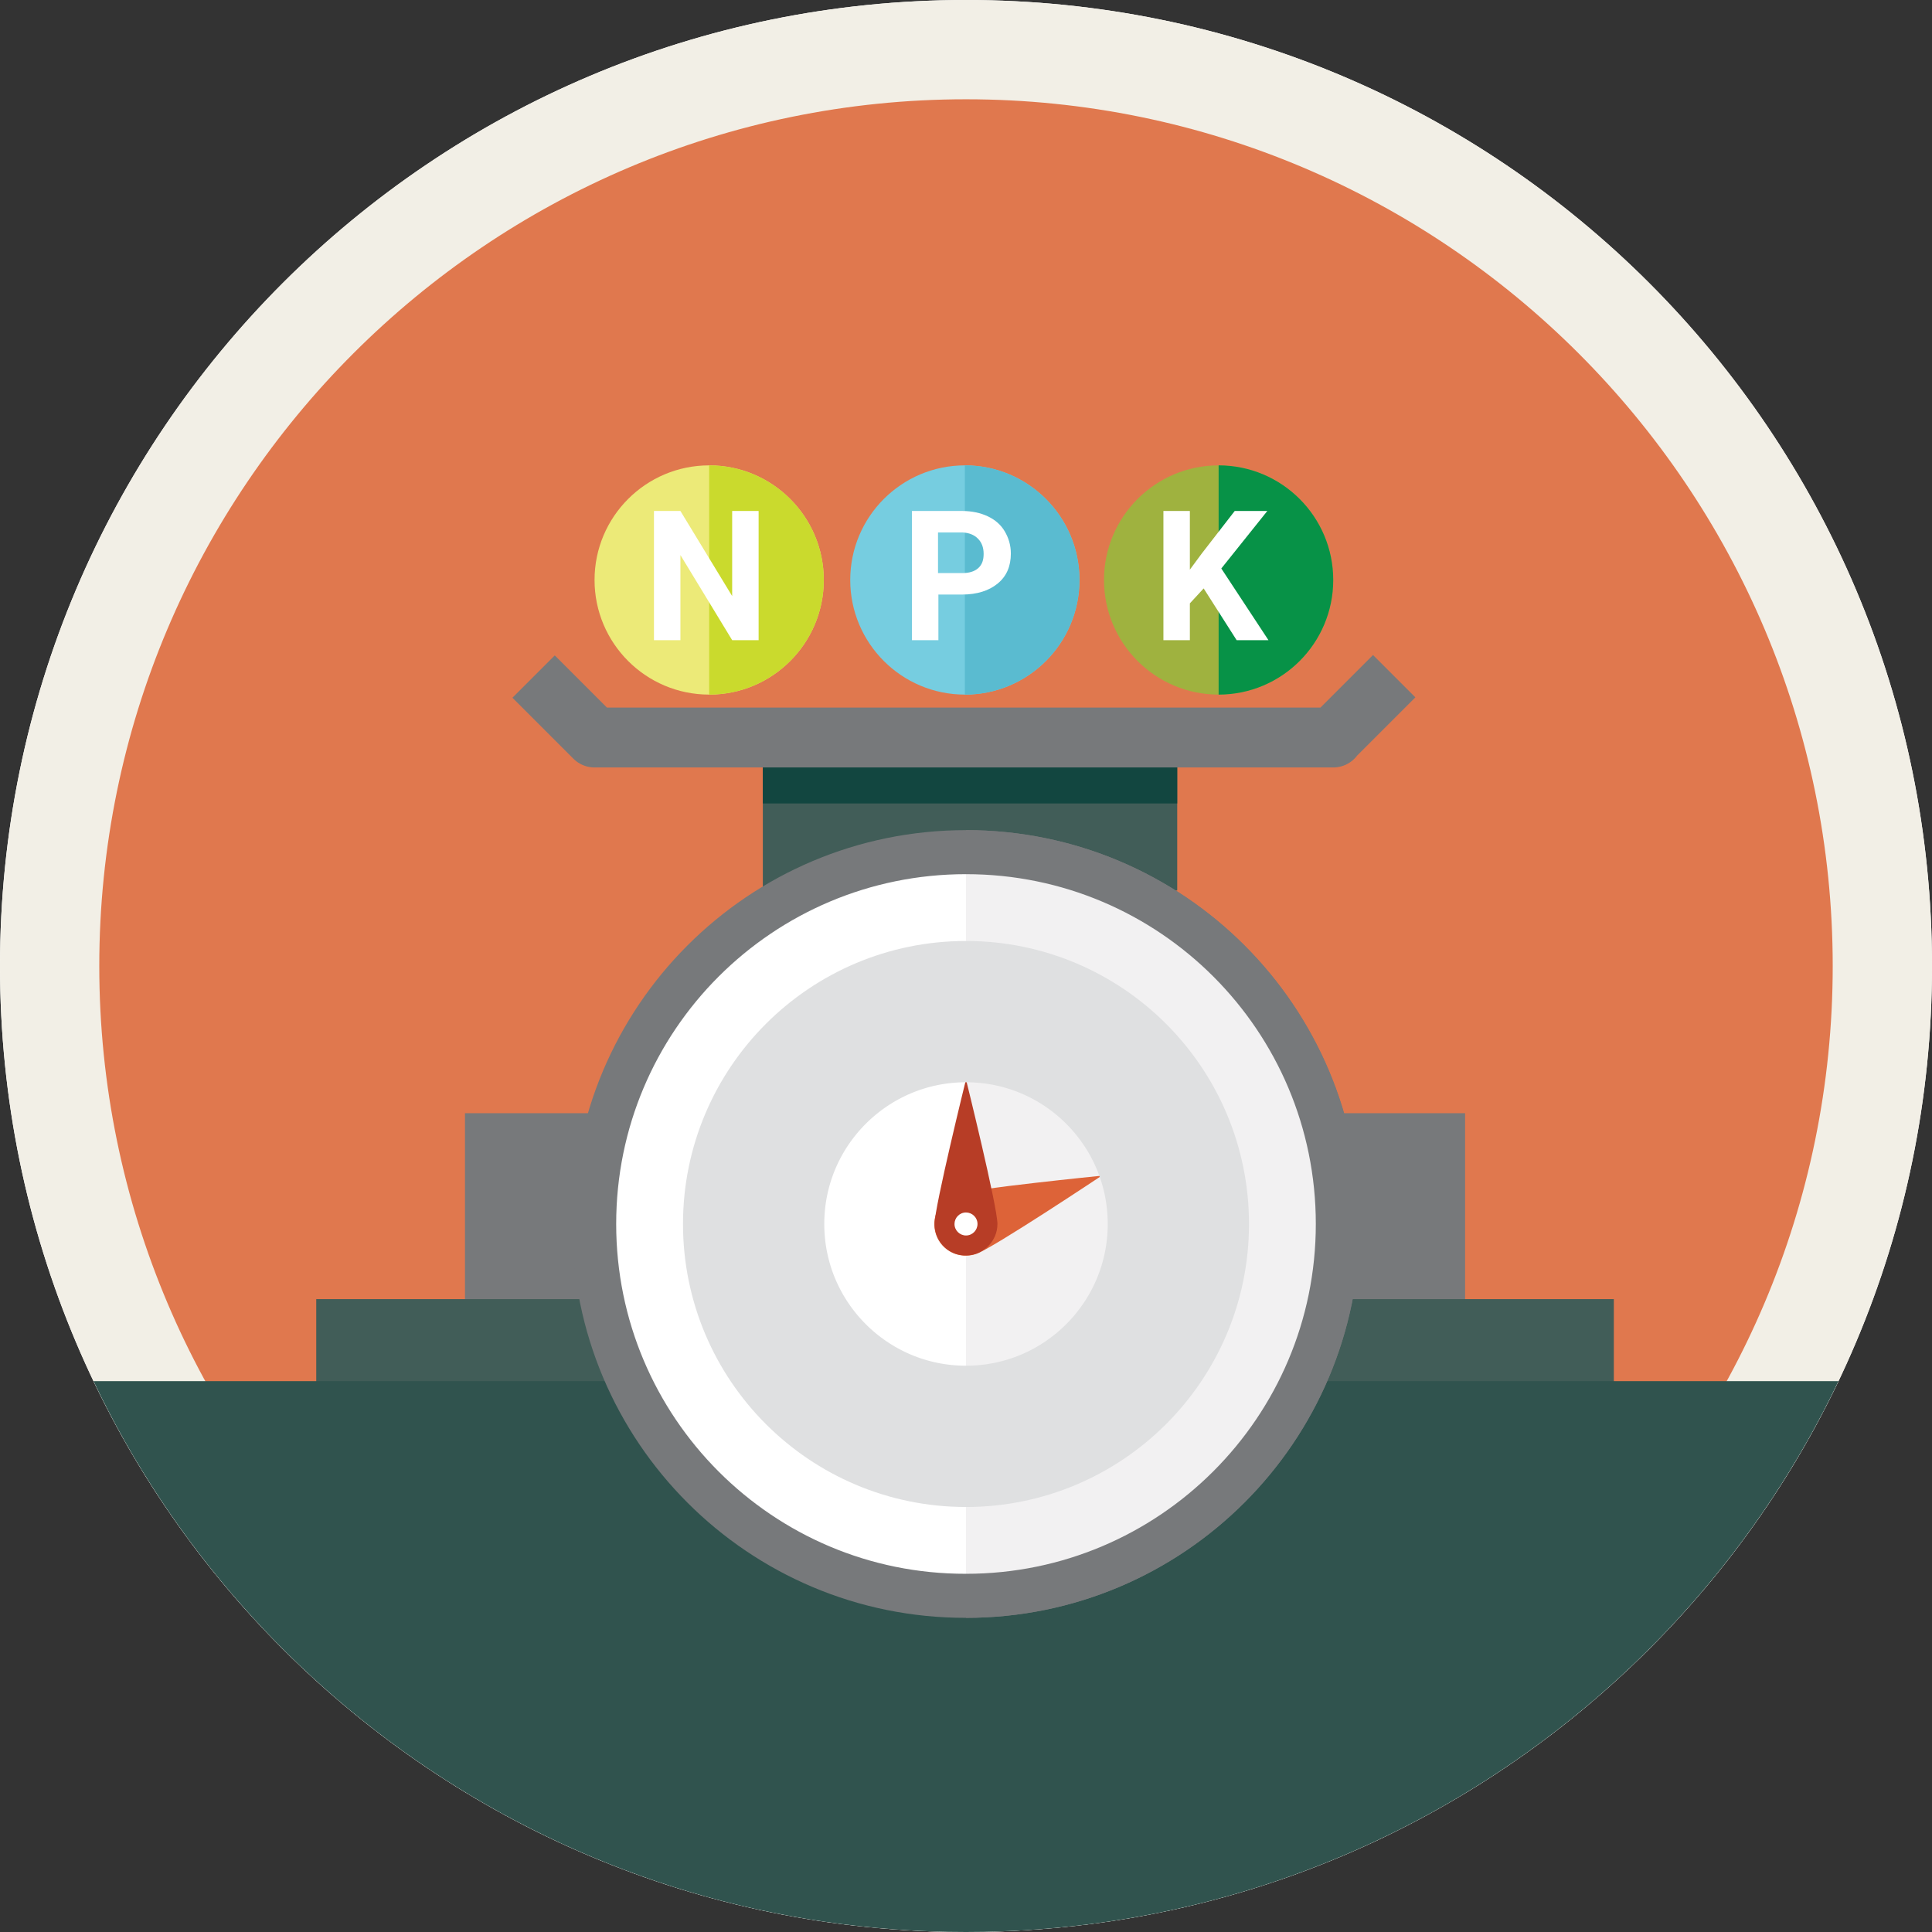
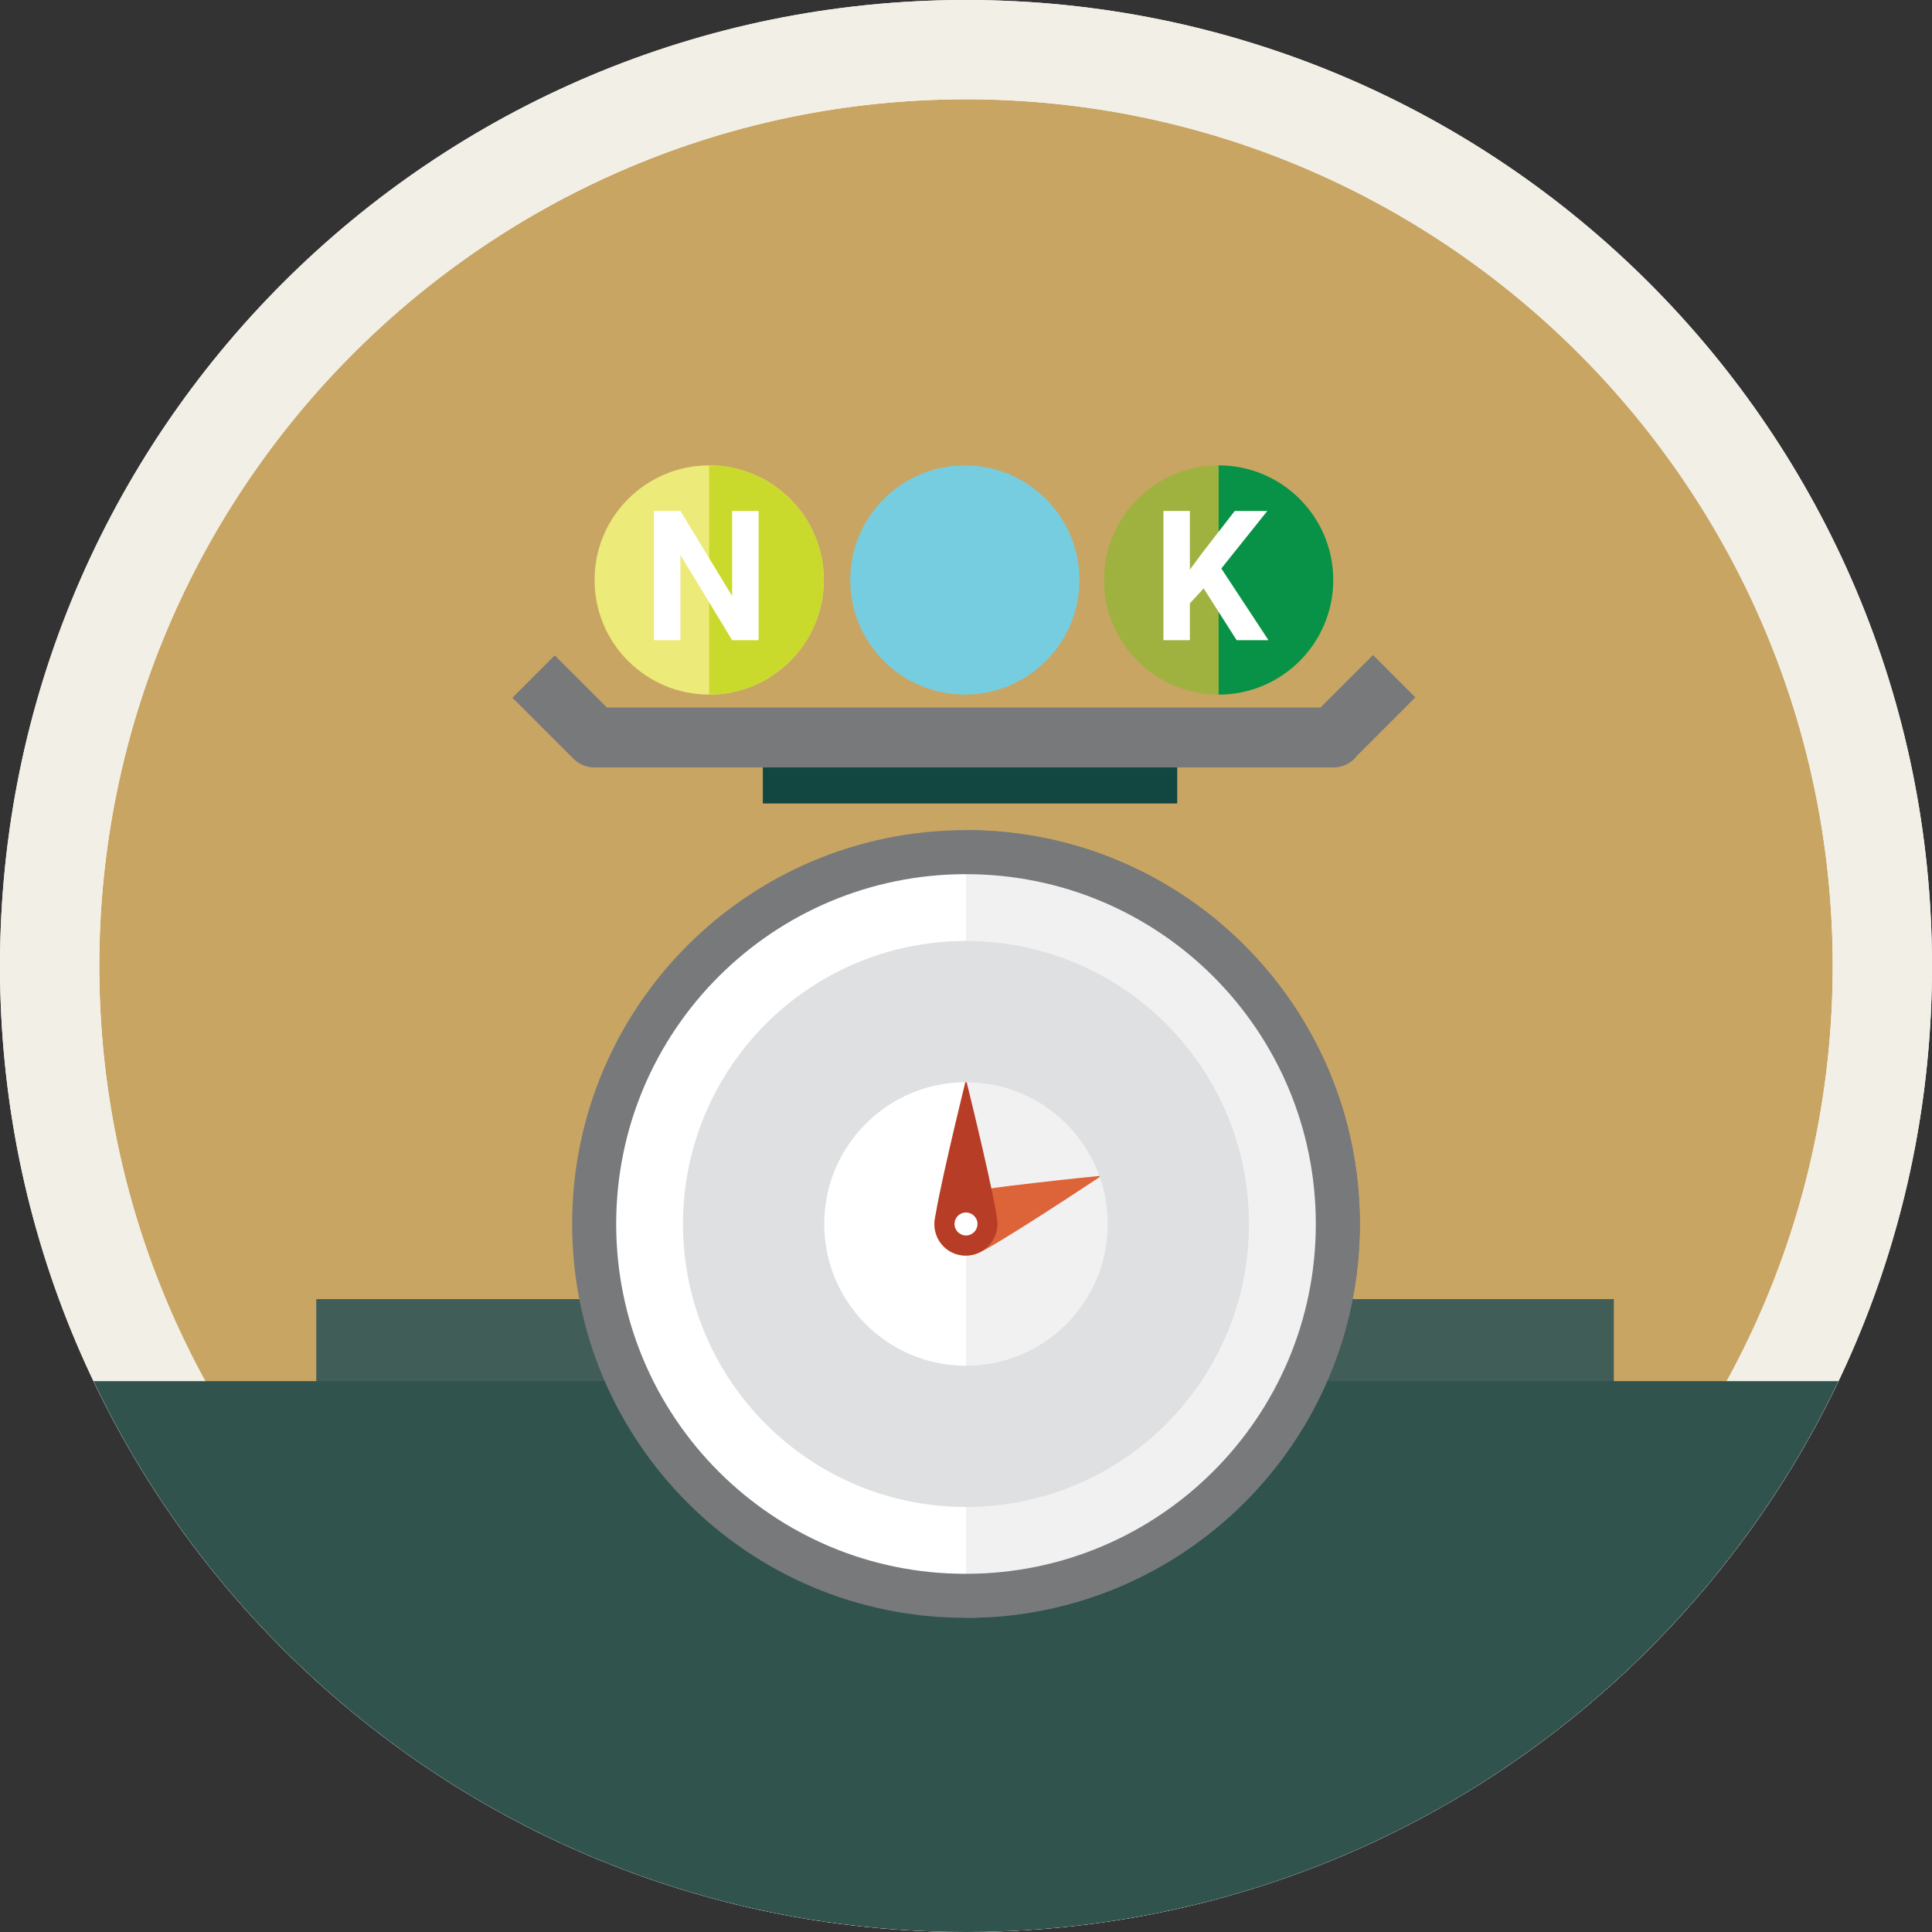
<svg xmlns="http://www.w3.org/2000/svg" version="1.1" id="Layer_1" x="0px" y="0px" viewBox="0 0 504 504" enable-background="new 0 0 504 504" xml:space="preserve">
  <rect x="0" y="0" width="504" height="504" fill="#333333" stroke="none" />
  <g>
    <g>
      <path fill="#C8A563" d="M252,491.1C120.2,491.1,12.9,383.8,12.9,252C12.9,120.2,120.2,12.9,252,12.9S491.1,120.2,491.1,252    C491.1,383.8,383.8,491.1,252,491.1" />
      <path fill="#FFFFFF" d="M252,25.9c124.7,0,226.1,101.4,226.1,226.1c0,124.7-101.4,226.1-226.1,226.1S25.9,376.7,25.9,252    C25.9,127.3,127.3,25.9,252,25.9 M252,0C112.8,0,0,112.8,0,252s112.8,252,252,252s252-112.8,252-252S391.2,0,252,0" />
-       <path fill="#E0784E" d="M252,491.1C120.2,491.1,12.9,383.8,12.9,252C12.9,120.2,120.2,12.9,252,12.9S491.1,120.2,491.1,252    C491.1,383.8,383.8,491.1,252,491.1" />
      <path fill="#F2EFE6" d="M252,25.9c124.7,0,226.1,101.4,226.1,226.1c0,124.7-101.4,226.1-226.1,226.1S25.9,376.7,25.9,252    C25.9,127.3,127.3,25.9,252,25.9 M252,0C112.8,0,0,112.8,0,252s112.8,252,252,252s252-112.8,252-252S391.2,0,252,0" />
-       <rect x="199" y="198.9" fill="#415D58" width="108.1" height="33.4" />
      <rect x="199" y="198.9" fill="#124640" width="108.1" height="10.7" />
-       <rect x="121.3" y="290.4" fill="#77797B" width="260.9" height="120.2" />
      <rect x="82.5" y="338.9" fill="#415D58" width="338.5" height="71.7" />
      <path fill="#30534E" d="M136.4,360.3H65.6H24.4C64.9,445.3,151.6,504,252,504c100.4,0,187.1-58.7,227.6-143.7H136.4z" />
      <path fill="#FFFFFF" d="M155,319.3c0-53.6,43.4-97,97-97c53.6,0,97,43.4,97,97s-43.4,97-97,97C198.4,416.4,155,372.9,155,319.3" />
      <path fill="none" stroke="#77797B" stroke-width="11.489" stroke-miterlimit="10" d="M155,319.3c0-53.6,43.4-97,97-97    c53.6,0,97,43.4,97,97s-43.4,97-97,97C198.4,416.4,155,372.9,155,319.3z" />
      <path fill="#F2F1F2" d="M252,222.3c53.6,0,97,43.4,97,97s-43.5,97-97,97" />
      <path fill="none" stroke="#77797B" stroke-width="11.489" stroke-miterlimit="10" d="M252,222.3c53.6,0,97,43.4,97,97    s-43.5,97-97,97" />
      <path fill="#76CDE0" d="M221.8,151.3c0-16.5,13.4-29.9,29.9-29.9c16.5,0,29.9,13.4,29.9,29.9c0,16.5-13.4,29.9-29.9,29.9    C235.2,181.2,221.8,167.8,221.8,151.3" />
      <path fill="#ECEA78" d="M155.1,151.3c0-16.5,13.4-29.9,29.9-29.9c16.5,0,29.9,13.4,29.9,29.9c0,16.5-13.4,29.9-29.9,29.9    C168.5,181.2,155.1,167.8,155.1,151.3" />
      <path fill="#CADA2D" d="M185,121.4c16.5,0,29.9,13.4,29.9,29.9c0,16.5-13.4,29.9-29.9,29.9V121.4z" />
-       <path fill="#5ABBD0" d="M251.7,121.4c16.5,0,29.9,13.4,29.9,29.9c0,16.5-13.4,29.9-29.9,29.9V121.4z" />
      <path fill="#9FB23F" d="M288,151.3c0-16.5,13.4-29.9,29.9-29.9c16.5,0,29.9,13.4,29.9,29.9c0,16.5-13.4,29.9-29.9,29.9    C301.4,181.2,288,167.8,288,151.3" />
      <polyline fill="none" stroke="#77797B" stroke-width="15.618" stroke-linejoin="round" stroke-miterlimit="10" points="    363.7,176.4 347.8,192.3 347.8,192.4 155.1,192.4 139.2,176.5   " />
      <path fill="#DD6338" d="M249.2,311.6c4.3-1.5,38.2-4.9,38.2-4.9s-28.4,18.9-32.7,20.4c-4.3,1.5-9-0.7-10.5-5    C242.7,317.8,244.9,313.1,249.2,311.6" />
      <path fill="#B73D26" d="M243.8,319.3c0-4.5,8.2-37.7,8.2-37.7s8.2,33.1,8.2,37.7c0,4.5-3.7,8.2-8.2,8.2    C247.5,327.6,243.8,323.9,243.8,319.3" />
      <path fill="#FFFFFF" d="M249,319.3c0-1.6,1.3-3,3-3c1.6,0,3,1.3,3,3c0,1.6-1.3,3-3,3C250.4,322.3,249,321,249,319.3" />
    </g>
    <g>
      <path fill="#FFFFFF" d="M197.9,167H191l-13.5-22.2V167h-6.9v-33.7h6.9l13.5,22.2v-22.2h6.9V167z" />
    </g>
    <g>
-       <path fill="#FFFFFF" d="M244.8,155.2V167h-6.9v-33.7H251c2.5,0,4.8,0.5,6.7,1.4s3.4,2.2,4.4,3.9c1,1.7,1.6,3.6,1.6,5.8    c0,3.3-1.1,5.9-3.4,7.8s-5.4,2.9-9.4,2.9H244.8z M244.8,149.5h6.2c1.8,0,3.2-0.4,4.2-1.3c1-0.9,1.4-2.1,1.4-3.7c0-1.7-0.5-3-1.5-4    c-1-1-2.3-1.5-4-1.6h-6.4V149.5z" />
-     </g>
+       </g>
    <g>
      <path fill="#079247" d="M317.9,121.4c16.5,0,29.9,13.4,29.9,29.9c0,16.5-13.4,29.9-29.9,29.9V121.4z" />
    </g>
    <g>
      <path fill="#FFFFFF" d="M314,153.5l-3.6,3.9v9.6h-6.9v-33.7h6.9v15.3l3.1-4.2l8.6-11.1h8.5l-12,15l12.3,18.7h-8.3L314,153.5z" />
    </g>
    <g>
      <circle fill="none" stroke="#DFE0E1" stroke-width="36.856" stroke-miterlimit="10" cx="252" cy="319.3" r="55.4" />
    </g>
  </g>
  <g>
</g>
  <g>
</g>
  <g>
</g>
  <g>
</g>
  <g>
</g>
  <g>
</g>
  <g>
</g>
  <g>
</g>
  <g>
</g>
  <g>
</g>
  <g>
</g>
  <g>
</g>
  <g>
</g>
  <g>
</g>
  <g>
</g>
</svg>